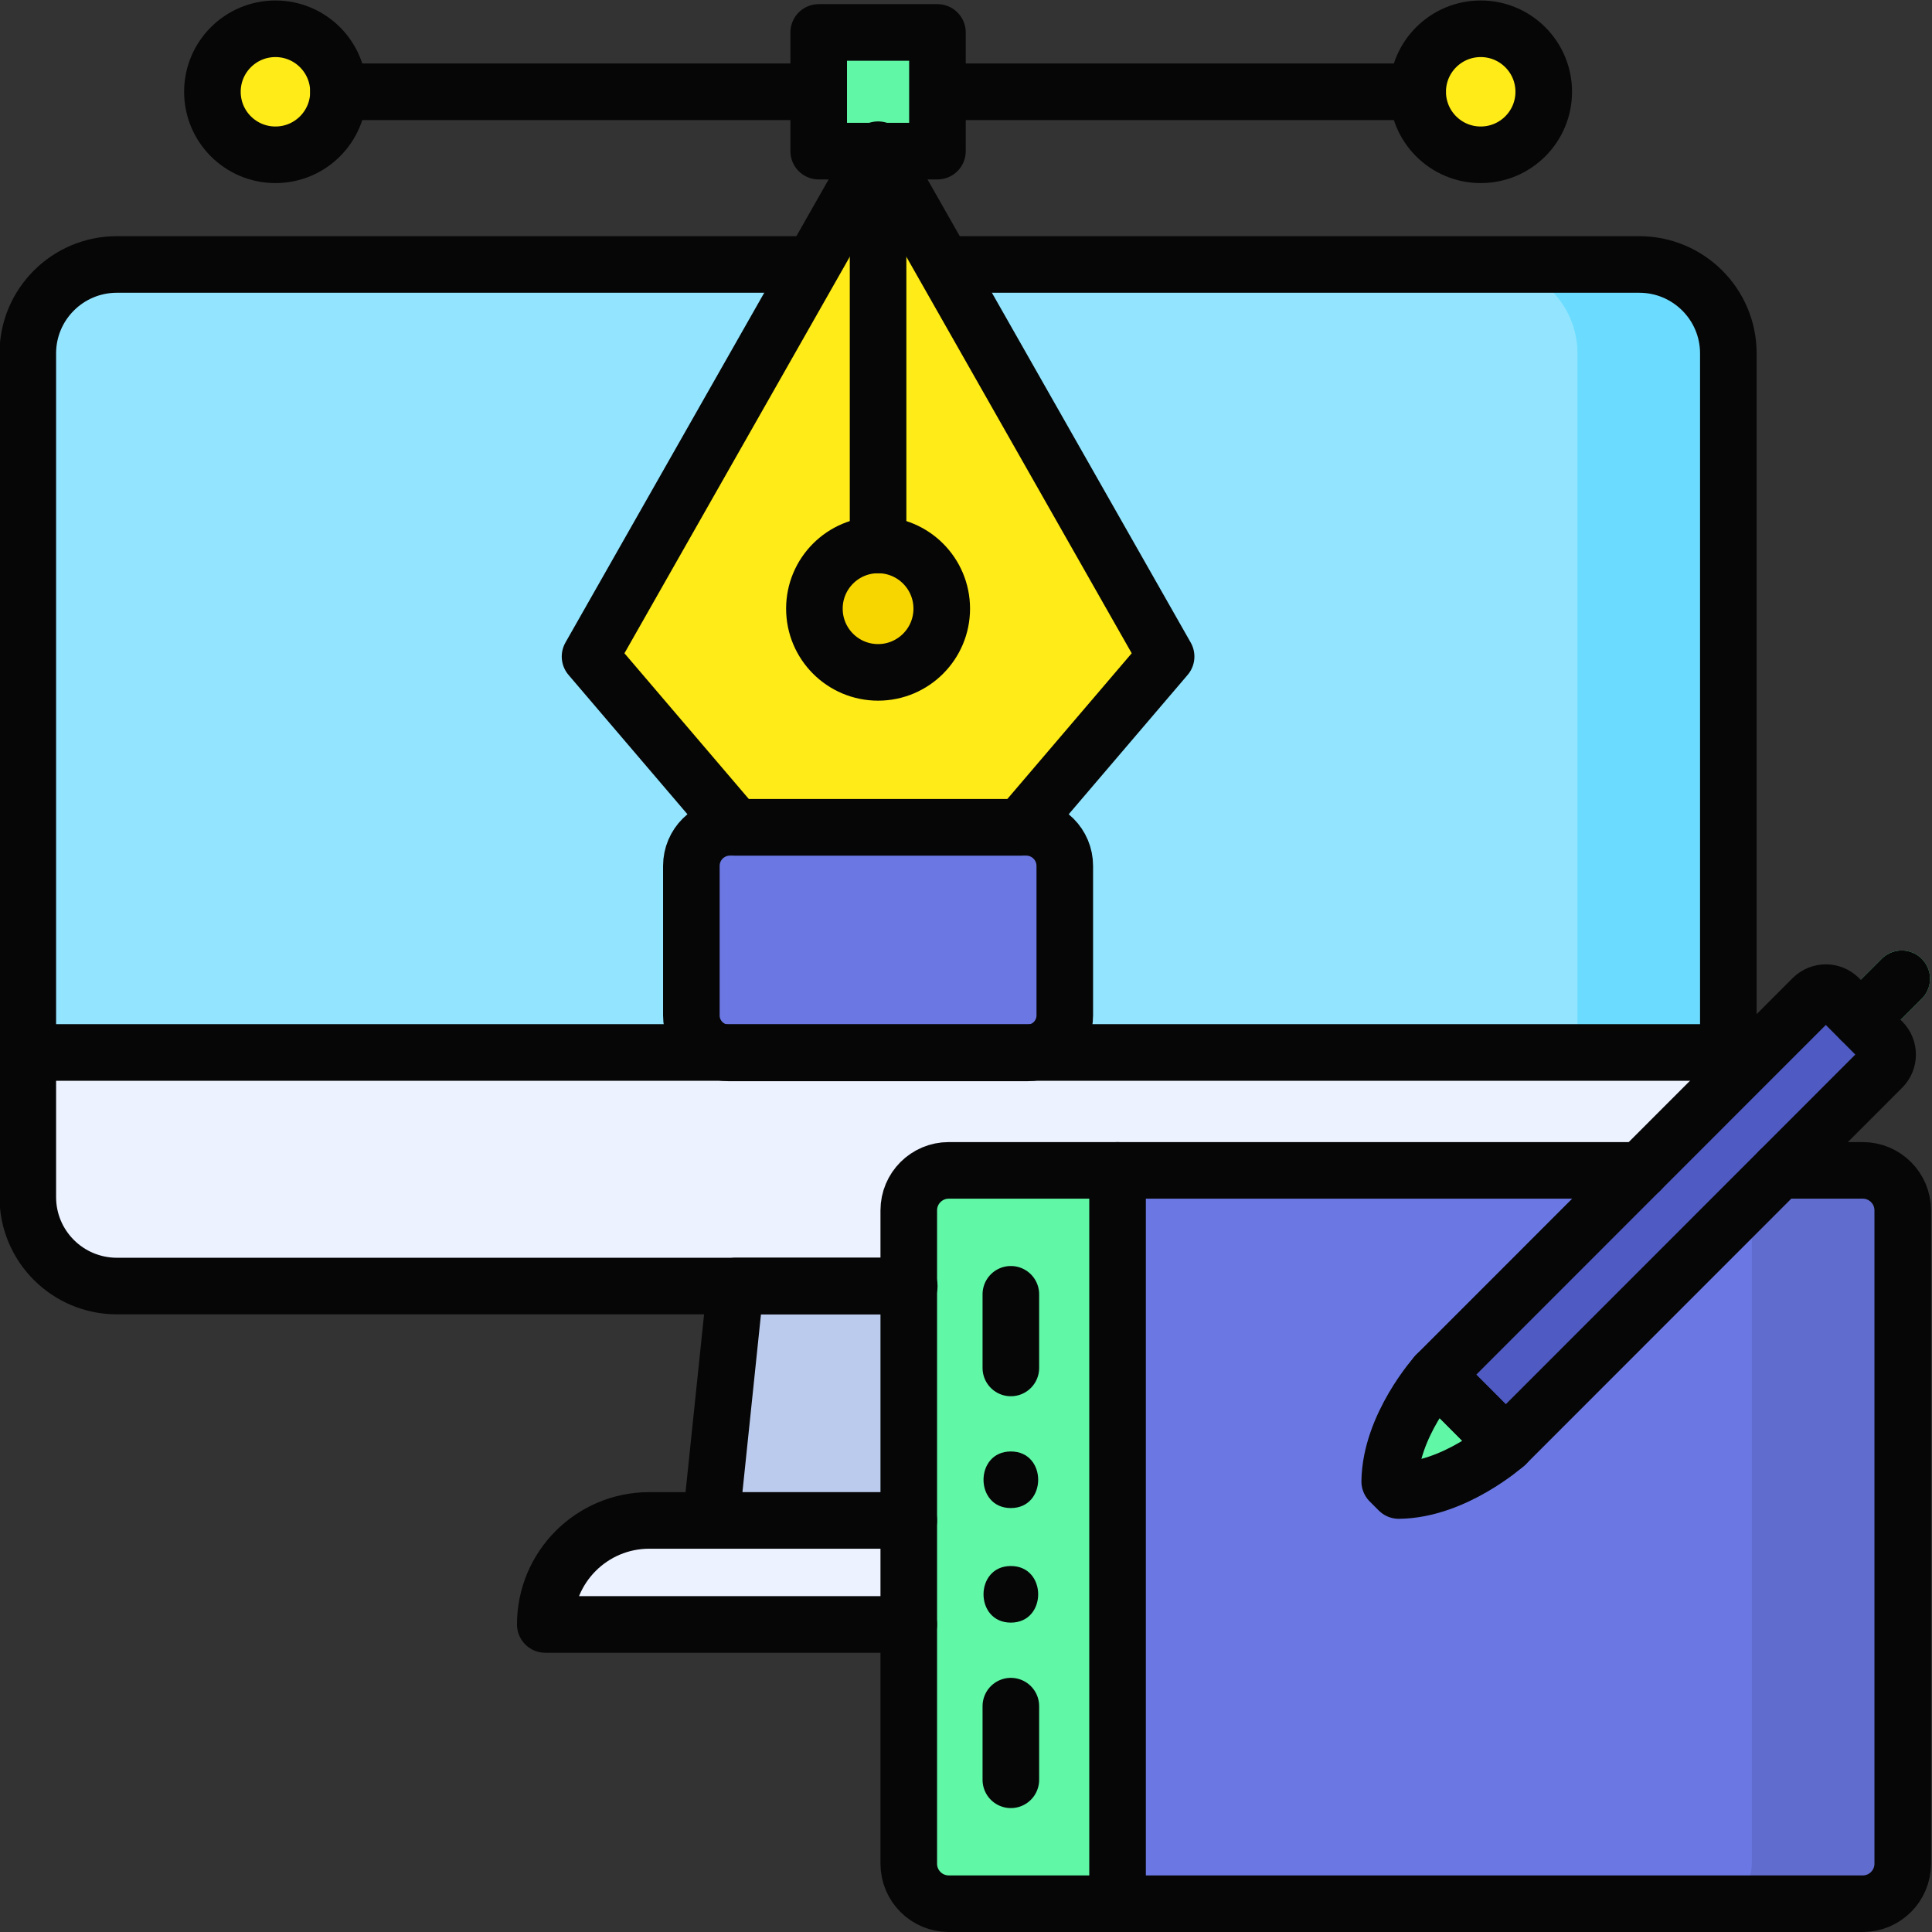
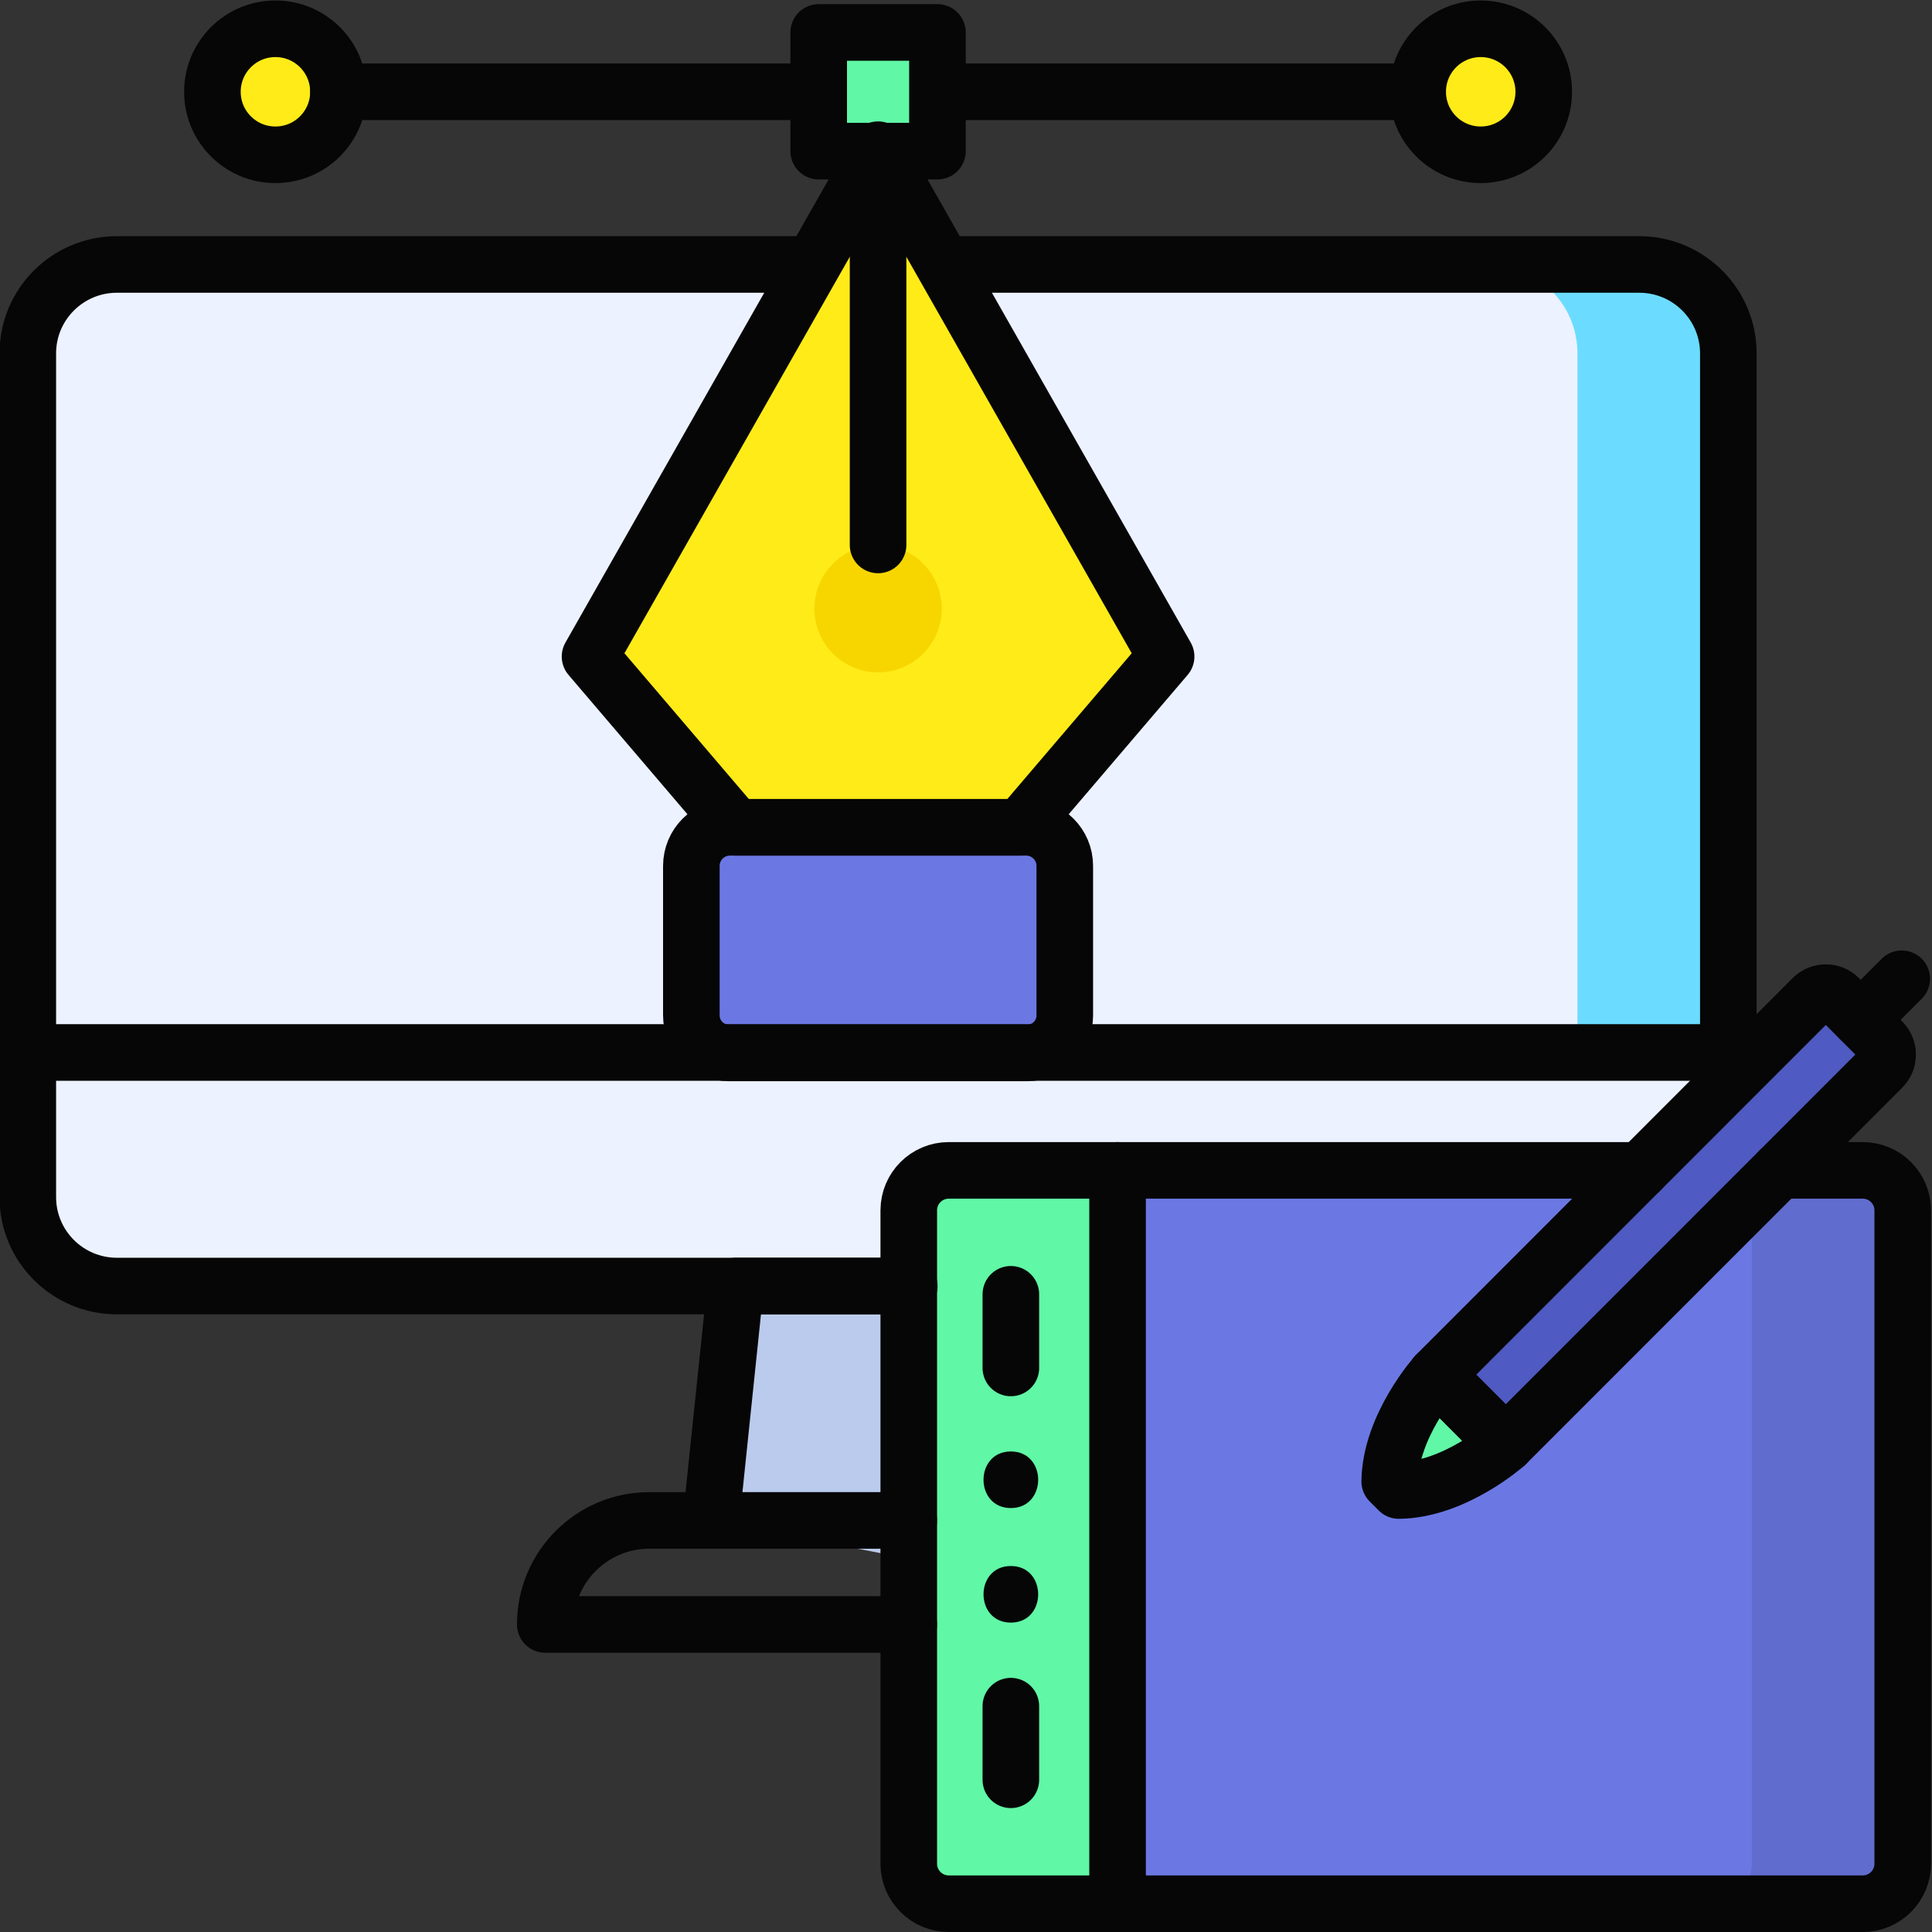
<svg xmlns="http://www.w3.org/2000/svg" id="svg6441" xml:space="preserve" width="682.667" height="682.667" viewBox="0 0 682.667 682.667">
  <rect x="0" y="0" width="682.667" height="682.667" fill="#333333" stroke="none" />
  <defs id="defs6445">
    <clipPath clipPathUnits="userSpaceOnUse" id="clipPath6457">
      <path d="M 0,512 H 512 V 0 H 0 Z" id="path6455" />
    </clipPath>
  </defs>
  <g id="g6447" transform="matrix(1.333,0,0,-1.333,0,682.667)">
    <path d="m 248.495,472.065 h -31.477 v 31.465 h 31.477 z" style="fill:#60f7a6;fill-opacity:1;fill-rule:nonzero;stroke:none" id="path6449" />
    <g id="g6451">
      <g id="g6453" clip-path="url(#clipPath6457)">
        <g id="g6459" transform="translate(89.72,487.798)">
          <path d="m 0,0 c 0,-9.225 -7.48,-16.702 -16.708,-16.702 -9.228,0 -16.709,7.477 -16.709,16.702 0,9.225 7.481,16.702 16.709,16.702 C -7.48,16.702 0,9.225 0,0" style="fill:#ffeb17;fill-opacity:1;fill-rule:nonzero;stroke:none" id="path6461" />
        </g>
        <g id="g6463" transform="translate(409.21,487.798)">
          <path d="m 0,0 c 0,-9.225 -7.48,-16.702 -16.708,-16.702 -9.228,0 -16.708,7.477 -16.708,16.702 0,9.225 7.48,16.702 16.708,16.702 C -7.48,16.702 0,9.225 0,0" style="fill:#ffeb17;fill-opacity:1;fill-rule:nonzero;stroke:none" id="path6465" />
        </g>
        <g id="g6467" transform="translate(30.995,171.227)">
          <path d="m 0,0 c -13.048,0 -23.625,10.556 -23.625,23.576 v 223.647 c 0,13.02 10.577,23.576 23.625,23.576 h 403.523 c 13.048,0 23.625,-10.556 23.625,-23.576 V 0 Z" style="fill:#ecf2ff;fill-opacity:1;fill-rule:nonzero;stroke:none" id="path6469" />
        </g>
        <g id="g6471" transform="translate(458.144,418.449)">
-           <path d="m 0,0 c 0,13.021 -10.578,23.576 -23.626,23.576 h -403.523 c -13.048,0 -23.626,-10.555 -23.626,-23.576 V -185.309 H 0 Z" style="fill:#93e5ff;fill-opacity:1;fill-rule:nonzero;stroke:none" id="path6473" />
-         </g>
+           </g>
        <g id="g6475" transform="translate(434.519,442.025)">
          <path d="m 0,0 h -40 c 13.048,0 23.626,-10.555 23.626,-23.576 v -185.309 h 40 V -23.576 C 23.626,-10.555 13.048,0 0,0" style="fill:#6bdcff;fill-opacity:1;fill-rule:nonzero;stroke:none" id="path6477" />
        </g>
        <g id="g6479" transform="translate(188.482,109.1)">
          <path d="M 0,0 6.474,62.127 H 71.423 V -13.787 Z" style="fill:#bbcbed;fill-opacity:1;fill-rule:nonzero;stroke:none" id="path6481" />
        </g>
        <g id="g6483" transform="translate(256,81.524)">
-           <path d="m 0,0 h -111.461 c 0,15.229 12.346,27.575 27.576,27.575 H 0 Z" style="fill:#ecf2ff;fill-opacity:1;fill-rule:nonzero;stroke:none" id="path6485" />
-         </g>
+           </g>
        <g id="g6487" transform="translate(270.473,292.825)">
          <path d="M 0,0 38.637,45.269 -37.716,179.618 -114.068,45.269 -75.432,0 -37.716,-40.144 Z" style="fill:#ffeb17;fill-opacity:1;fill-rule:nonzero;stroke:none" id="path6489" />
        </g>
        <g id="g6491" transform="translate(183.264,242.953)">
          <path d="m 0,0 v 39.646 c 0,5.647 4.579,10.226 10.226,10.226 h 78.533 c 5.648,0 10.226,-4.579 10.226,-10.226 V 0 c 0,-5.481 -4.443,-9.926 -9.926,-9.926 H 9.926 C 4.444,-9.926 0,-5.481 0,0" style="fill:#6b78e3;fill-opacity:1;fill-rule:nonzero;stroke:none" id="path6493" />
        </g>
        <g id="g6495" transform="translate(249.635,350.788)">
          <path d="m 0,0 c 0,-9.328 -7.557,-16.89 -16.878,-16.89 -9.322,0 -16.879,7.562 -16.879,16.89 0,9.328 7.557,16.89 16.879,16.89 C -7.557,16.89 0,9.328 0,0" style="fill:#f7d600;fill-opacity:1;fill-rule:nonzero;stroke:none" id="path6497" />
        </g>
        <g id="g6499" transform="translate(251.494,201.89)">
          <path d="m 0,0 c -5.854,0 -10.601,-4.746 -10.601,-10.601 v -173.188 c 0,-5.855 4.747,-10.601 10.601,-10.601 H 62.079 V 0 Z" style="fill:#60f7a6;fill-opacity:1;fill-rule:nonzero;stroke:none" id="path6501" />
        </g>
        <g id="g6503" transform="translate(493.769,201.89)">
          <path d="M 0,0 H -22.048 -58.925 -197.529 V -194.39 H 0 c 5.854,0 10.601,4.746 10.601,10.601 V -10.601 C 10.601,-4.746 5.854,0 0,0" style="fill:#6b78e3;fill-opacity:1;fill-rule:nonzero;stroke:none" id="path6505" />
        </g>
        <g id="g6507" transform="translate(493.769,201.89)">
          <path d="M 0,0 H -22.048 -40 c 5.854,0 10.601,-4.746 10.601,-10.601 v -173.188 c 0,-5.855 -4.747,-10.601 -10.601,-10.601 H 0 c 5.854,0 10.601,4.746 10.601,10.601 V -10.601 C 10.601,-4.746 5.854,0 0,0" style="fill:#616ccf;fill-opacity:1;fill-rule:nonzero;stroke:none" id="path6509" />
        </g>
        <g id="g6511" transform="translate(509.409,257.983)">
-           <path d="m 0,0 c -2.929,2.931 -7.678,2.932 -10.606,0.003 l -10.881,-10.876 c -2.93,-2.929 -2.931,-7.677 -0.003,-10.606 1.465,-1.466 3.385,-2.199 5.304,-2.199 1.919,0 3.838,0.732 5.302,2.196 l 10.881,10.876 C 2.927,-7.678 2.928,-2.93 0,0" style="fill:#60f7a6;fill-opacity:1;fill-rule:nonzero;stroke:none" id="path6513" />
-         </g>
+           </g>
        <g id="g6515" transform="translate(498.912,229.092)">
          <path d="m 0,0 -27.19,-27.202 -72.587,-72.616 -18.412,18.471 54.122,54.145 45.655,45.675 c 1.93,1.922 5.053,1.916 6.975,-0.013 L 0.013,6.973 C 1.936,5.044 1.93,1.922 0,0" style="fill:#4f5ac2;fill-opacity:1;fill-rule:nonzero;stroke:none" id="path6517" />
        </g>
        <g id="g6519" transform="translate(389.929,138.51)">
          <path d="m 0,0 9.206,-9.236 c 0,0 -13.54,-12.093 -28.354,-12.247 l -2.402,2.409 C -21.342,-4.265 -9.206,9.235 -9.206,9.235 L 0,0" style="fill:#60f7a6;fill-opacity:1;fill-rule:nonzero;stroke:none" id="path6521" />
        </g>
        <g id="g6523" transform="translate(183.264,242.953)">
          <path d="m 0,0 v 39.646 c 0,5.647 4.579,10.226 10.226,10.226 h 78.533 c 5.648,0 10.226,-4.579 10.226,-10.226 V 0 c 0,-5.481 -4.443,-9.926 -9.926,-9.926 H 9.926 C 4.444,-9.926 0,-5.481 0,0 Z" style="fill:none;stroke:#060606;stroke-width:15;stroke-linecap:round;stroke-linejoin:round;stroke-miterlimit:10;stroke-dasharray:none;stroke-opacity:1" id="path6525" />
        </g>
        <g id="g6527" transform="translate(270.473,292.825)">
          <path d="M 0,0 38.637,45.269 -37.716,179.618 -114.068,45.269 -75.432,0 Z" style="fill:none;stroke:#060606;stroke-width:15;stroke-linecap:round;stroke-linejoin:round;stroke-miterlimit:10;stroke-dasharray:none;stroke-opacity:1" id="path6529" />
        </g>
        <g id="g6531" transform="translate(232.757,469.597)">
          <path d="M 0,0 V -101.919" style="fill:none;stroke:#060606;stroke-width:15;stroke-linecap:round;stroke-linejoin:round;stroke-miterlimit:10;stroke-dasharray:none;stroke-opacity:1" id="path6533" />
        </g>
        <g id="g6535" transform="translate(249.635,350.788)">
-           <path d="m 0,0 c 0,-9.328 -7.557,-16.89 -16.878,-16.89 -9.322,0 -16.879,7.562 -16.879,16.89 0,9.328 7.557,16.89 16.879,16.89 C -7.557,16.89 0,9.328 0,0 Z" style="fill:none;stroke:#060606;stroke-width:15;stroke-linecap:round;stroke-linejoin:round;stroke-miterlimit:10;stroke-dasharray:none;stroke-opacity:1" id="path6537" />
-         </g>
+           </g>
        <g id="g6539" transform="translate(249.478,487.798)">
          <path d="M 0,0 H 126.315" style="fill:none;stroke:#060606;stroke-width:15;stroke-linecap:round;stroke-linejoin:round;stroke-miterlimit:10;stroke-dasharray:none;stroke-opacity:1" id="path6541" />
        </g>
        <g id="g6543" transform="translate(89.72,487.798)">
          <path d="M 0,0 H 126.315" style="fill:none;stroke:#060606;stroke-width:15;stroke-linecap:round;stroke-linejoin:round;stroke-miterlimit:10;stroke-dasharray:none;stroke-opacity:1" id="path6545" />
        </g>
        <path d="m 248.495,472.065 h -31.477 v 31.465 h 31.477 z" style="fill:none;stroke:#060606;stroke-width:15;stroke-linecap:round;stroke-linejoin:round;stroke-miterlimit:10;stroke-dasharray:none;stroke-opacity:1" id="path6547" />
        <g id="g6549" transform="translate(89.72,487.798)">
          <path d="m 0,0 c 0,-9.225 -7.48,-16.702 -16.708,-16.702 -9.228,0 -16.709,7.477 -16.709,16.702 0,9.225 7.481,16.702 16.709,16.702 C -7.48,16.702 0,9.225 0,0 Z" style="fill:none;stroke:#060606;stroke-width:15;stroke-linecap:round;stroke-linejoin:round;stroke-miterlimit:10;stroke-dasharray:none;stroke-opacity:1" id="path6551" />
        </g>
        <g id="g6553" transform="translate(409.21,487.798)">
          <path d="m 0,0 c 0,-9.225 -7.48,-16.702 -16.708,-16.702 -9.228,0 -16.708,7.477 -16.708,16.702 0,9.225 7.48,16.702 16.708,16.702 C -7.48,16.702 0,9.225 0,0 Z" style="fill:none;stroke:#060606;stroke-width:15;stroke-linecap:round;stroke-linejoin:round;stroke-miterlimit:10;stroke-dasharray:none;stroke-opacity:1" id="path6555" />
        </g>
        <g id="g6557" transform="translate(240.894,171.227)">
          <path d="m 0,0 h -209.898 c -13.048,0 -23.626,10.556 -23.626,23.576 v 223.647 c 0,13.02 10.578,23.576 23.626,23.576 h 182.073" style="fill:none;stroke:#060606;stroke-width:15;stroke-linecap:round;stroke-linejoin:round;stroke-miterlimit:10;stroke-dasharray:none;stroke-opacity:1" id="path6559" />
        </g>
        <g id="g6561" transform="translate(251.49,442.025)">
          <path d="m 0,0 h 183.028 c 13.048,0 23.625,-10.556 23.625,-23.576 v -192.647" style="fill:none;stroke:#060606;stroke-width:15;stroke-linecap:round;stroke-linejoin:round;stroke-miterlimit:10;stroke-dasharray:none;stroke-opacity:1" id="path6563" />
        </g>
        <g id="g6565" transform="translate(7.37,233.141)">
          <path d="M 0,0 H 450.774" style="fill:none;stroke:#060606;stroke-width:15;stroke-linecap:round;stroke-linejoin:round;stroke-miterlimit:10;stroke-dasharray:none;stroke-opacity:1" id="path6567" />
        </g>
        <g id="g6569" transform="translate(240.894,81.524)">
          <path d="m 0,0 h -96.354 c 0,15.229 12.346,27.575 27.575,27.575 H 0" style="fill:none;stroke:#060606;stroke-width:15;stroke-linecap:round;stroke-linejoin:round;stroke-miterlimit:10;stroke-dasharray:none;stroke-opacity:1" id="path6571" />
        </g>
        <g id="g6573" transform="translate(188.482,109.1)">
          <path d="M 0,0 6.474,62.127 H 52.54" style="fill:none;stroke:#060606;stroke-width:15;stroke-linecap:round;stroke-linejoin:round;stroke-miterlimit:10;stroke-dasharray:none;stroke-opacity:1" id="path6575" />
        </g>
        <g id="g6577" transform="translate(434.845,201.89)">
          <path d="m 0,0 h -183.351 c -5.854,0 -10.6,-4.746 -10.6,-10.601 v -173.188 c 0,-5.855 4.746,-10.601 10.6,-10.601 H 58.924 c 5.855,0 10.601,4.746 10.601,10.601 V -10.601 C 69.525,-4.746 64.779,0 58.924,0 H 36.877" style="fill:none;stroke:#060606;stroke-width:15;stroke-linecap:round;stroke-linejoin:round;stroke-miterlimit:10;stroke-dasharray:none;stroke-opacity:1" id="path6579" />
        </g>
        <g id="g6581" transform="translate(296.24,201.89)">
          <path d="M 0,0 V -194.39" style="fill:none;stroke:#060606;stroke-width:15;stroke-linecap:round;stroke-linejoin:round;stroke-miterlimit:10;stroke-dasharray:none;stroke-opacity:1" id="path6583" />
        </g>
        <g id="g6585" transform="translate(267.953,59.868)">
          <path d="M 0,0 V -19.521" style="fill:none;stroke:#060606;stroke-width:15;stroke-linecap:round;stroke-linejoin:round;stroke-miterlimit:10;stroke-dasharray:none;stroke-opacity:1" id="path6587" />
        </g>
        <g id="g6589" transform="translate(267.953,82.012)">
          <path d="M 0,0 C 9.652,0 9.668,15 0,15 -9.651,15 -9.668,0 0,0" style="fill:#060606;fill-opacity:1;fill-rule:nonzero;stroke:none" id="path6591" />
        </g>
        <g id="g6593" transform="translate(267.953,112.378)">
          <path d="M 0,0 C 9.652,0 9.668,15 0,15 -9.651,15 -9.668,0 0,0" style="fill:#060606;fill-opacity:1;fill-rule:nonzero;stroke:none" id="path6595" />
        </g>
        <g id="g6597" transform="translate(267.953,149.518)">
          <path d="M 0,0 V 19.521" style="fill:none;stroke:#060606;stroke-width:15;stroke-linecap:round;stroke-linejoin:round;stroke-miterlimit:10;stroke-dasharray:none;stroke-opacity:1" id="path6599" />
        </g>
        <g id="g6601" transform="translate(498.912,229.092)">
          <path d="m 0,0 -27.19,-27.202 -72.587,-72.616 -18.412,18.471 54.122,54.145 45.655,45.675 c 1.93,1.922 5.053,1.916 6.975,-0.013 L 0.013,6.973 C 1.936,5.044 1.93,1.922 0,0 Z" style="fill:none;stroke:#060606;stroke-width:15;stroke-linecap:round;stroke-linejoin:round;stroke-miterlimit:10;stroke-dasharray:none;stroke-opacity:1" id="path6603" />
        </g>
        <g id="g6605" transform="translate(389.929,138.51)">
          <path d="m 0,0 9.206,-9.236 c 0,0 -13.54,-12.093 -28.354,-12.247 l -2.402,2.409 C -21.342,-4.265 -9.206,9.235 -9.206,9.235 L 0,0" style="fill:none;stroke:#060606;stroke-width:15;stroke-linecap:round;stroke-linejoin:round;stroke-miterlimit:10;stroke-dasharray:none;stroke-opacity:1" id="path6607" />
        </g>
        <g id="g6609" transform="translate(493.224,241.806)">
          <path d="M 0,0 10.881,10.876" style="fill:none;stroke:#060606;stroke-width:15;stroke-linecap:round;stroke-linejoin:round;stroke-miterlimit:10;stroke-dasharray:none;stroke-opacity:1" id="path6611" />
        </g>
      </g>
    </g>
  </g>
</svg>